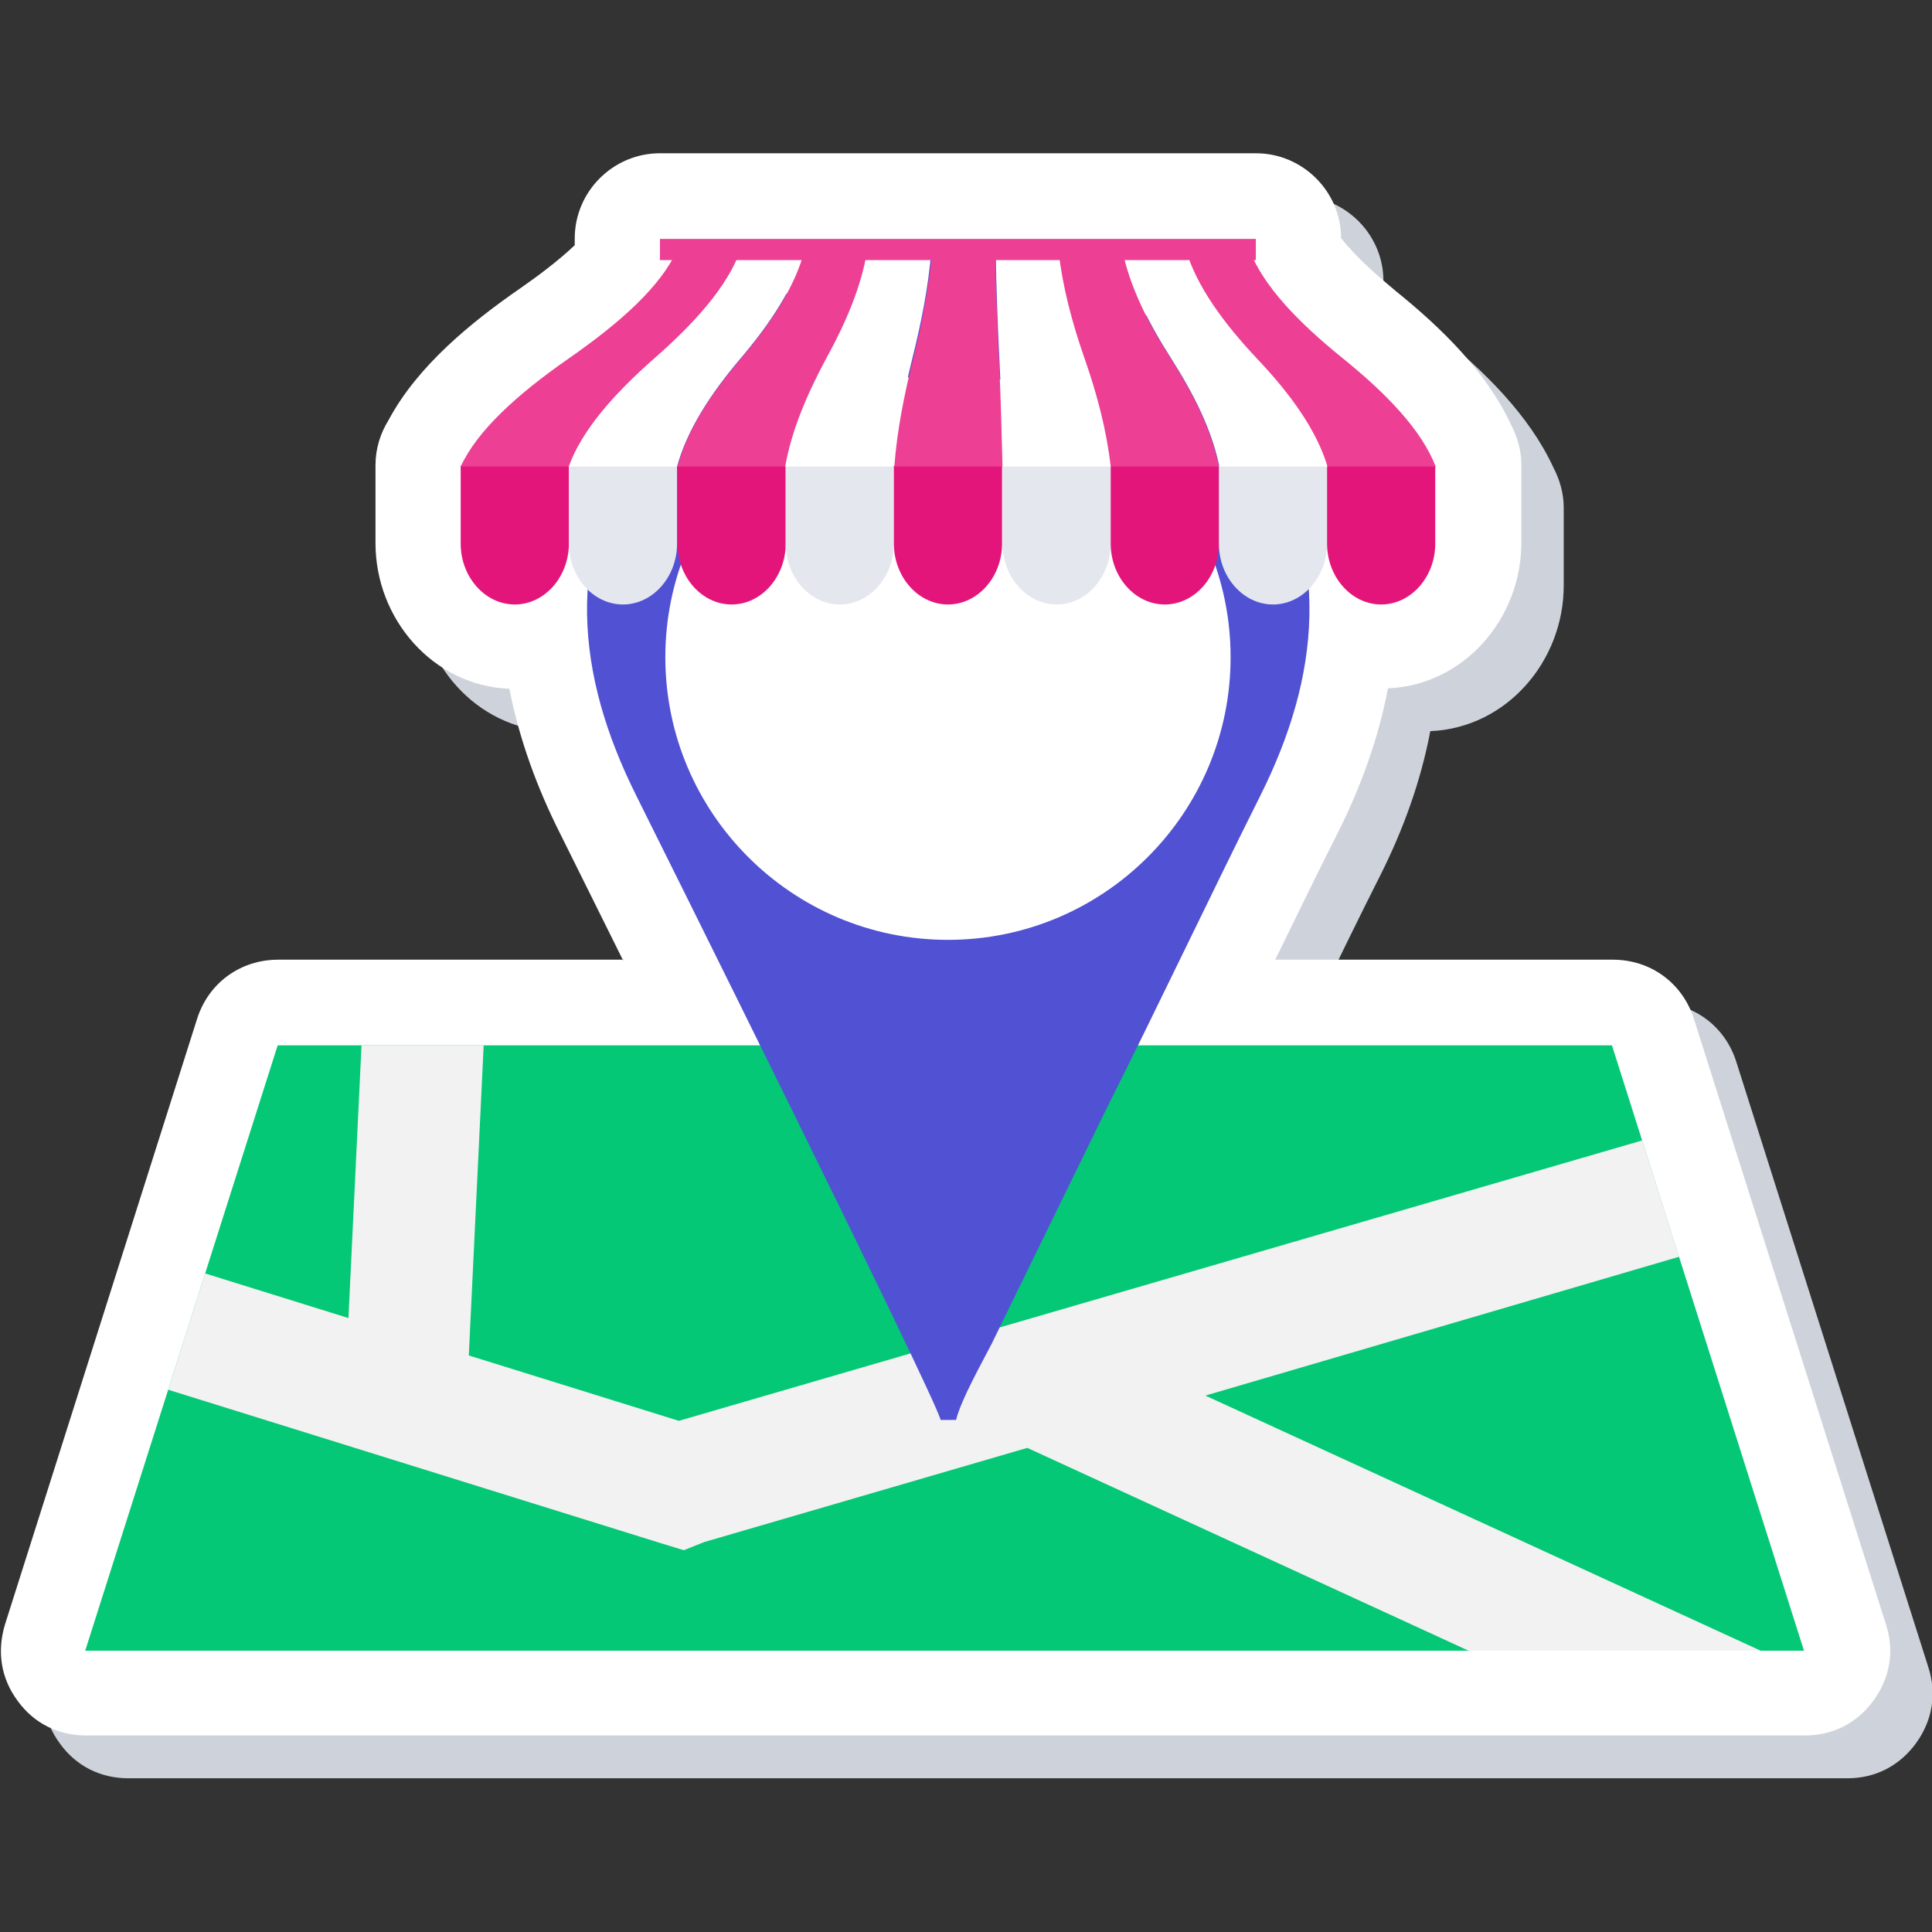
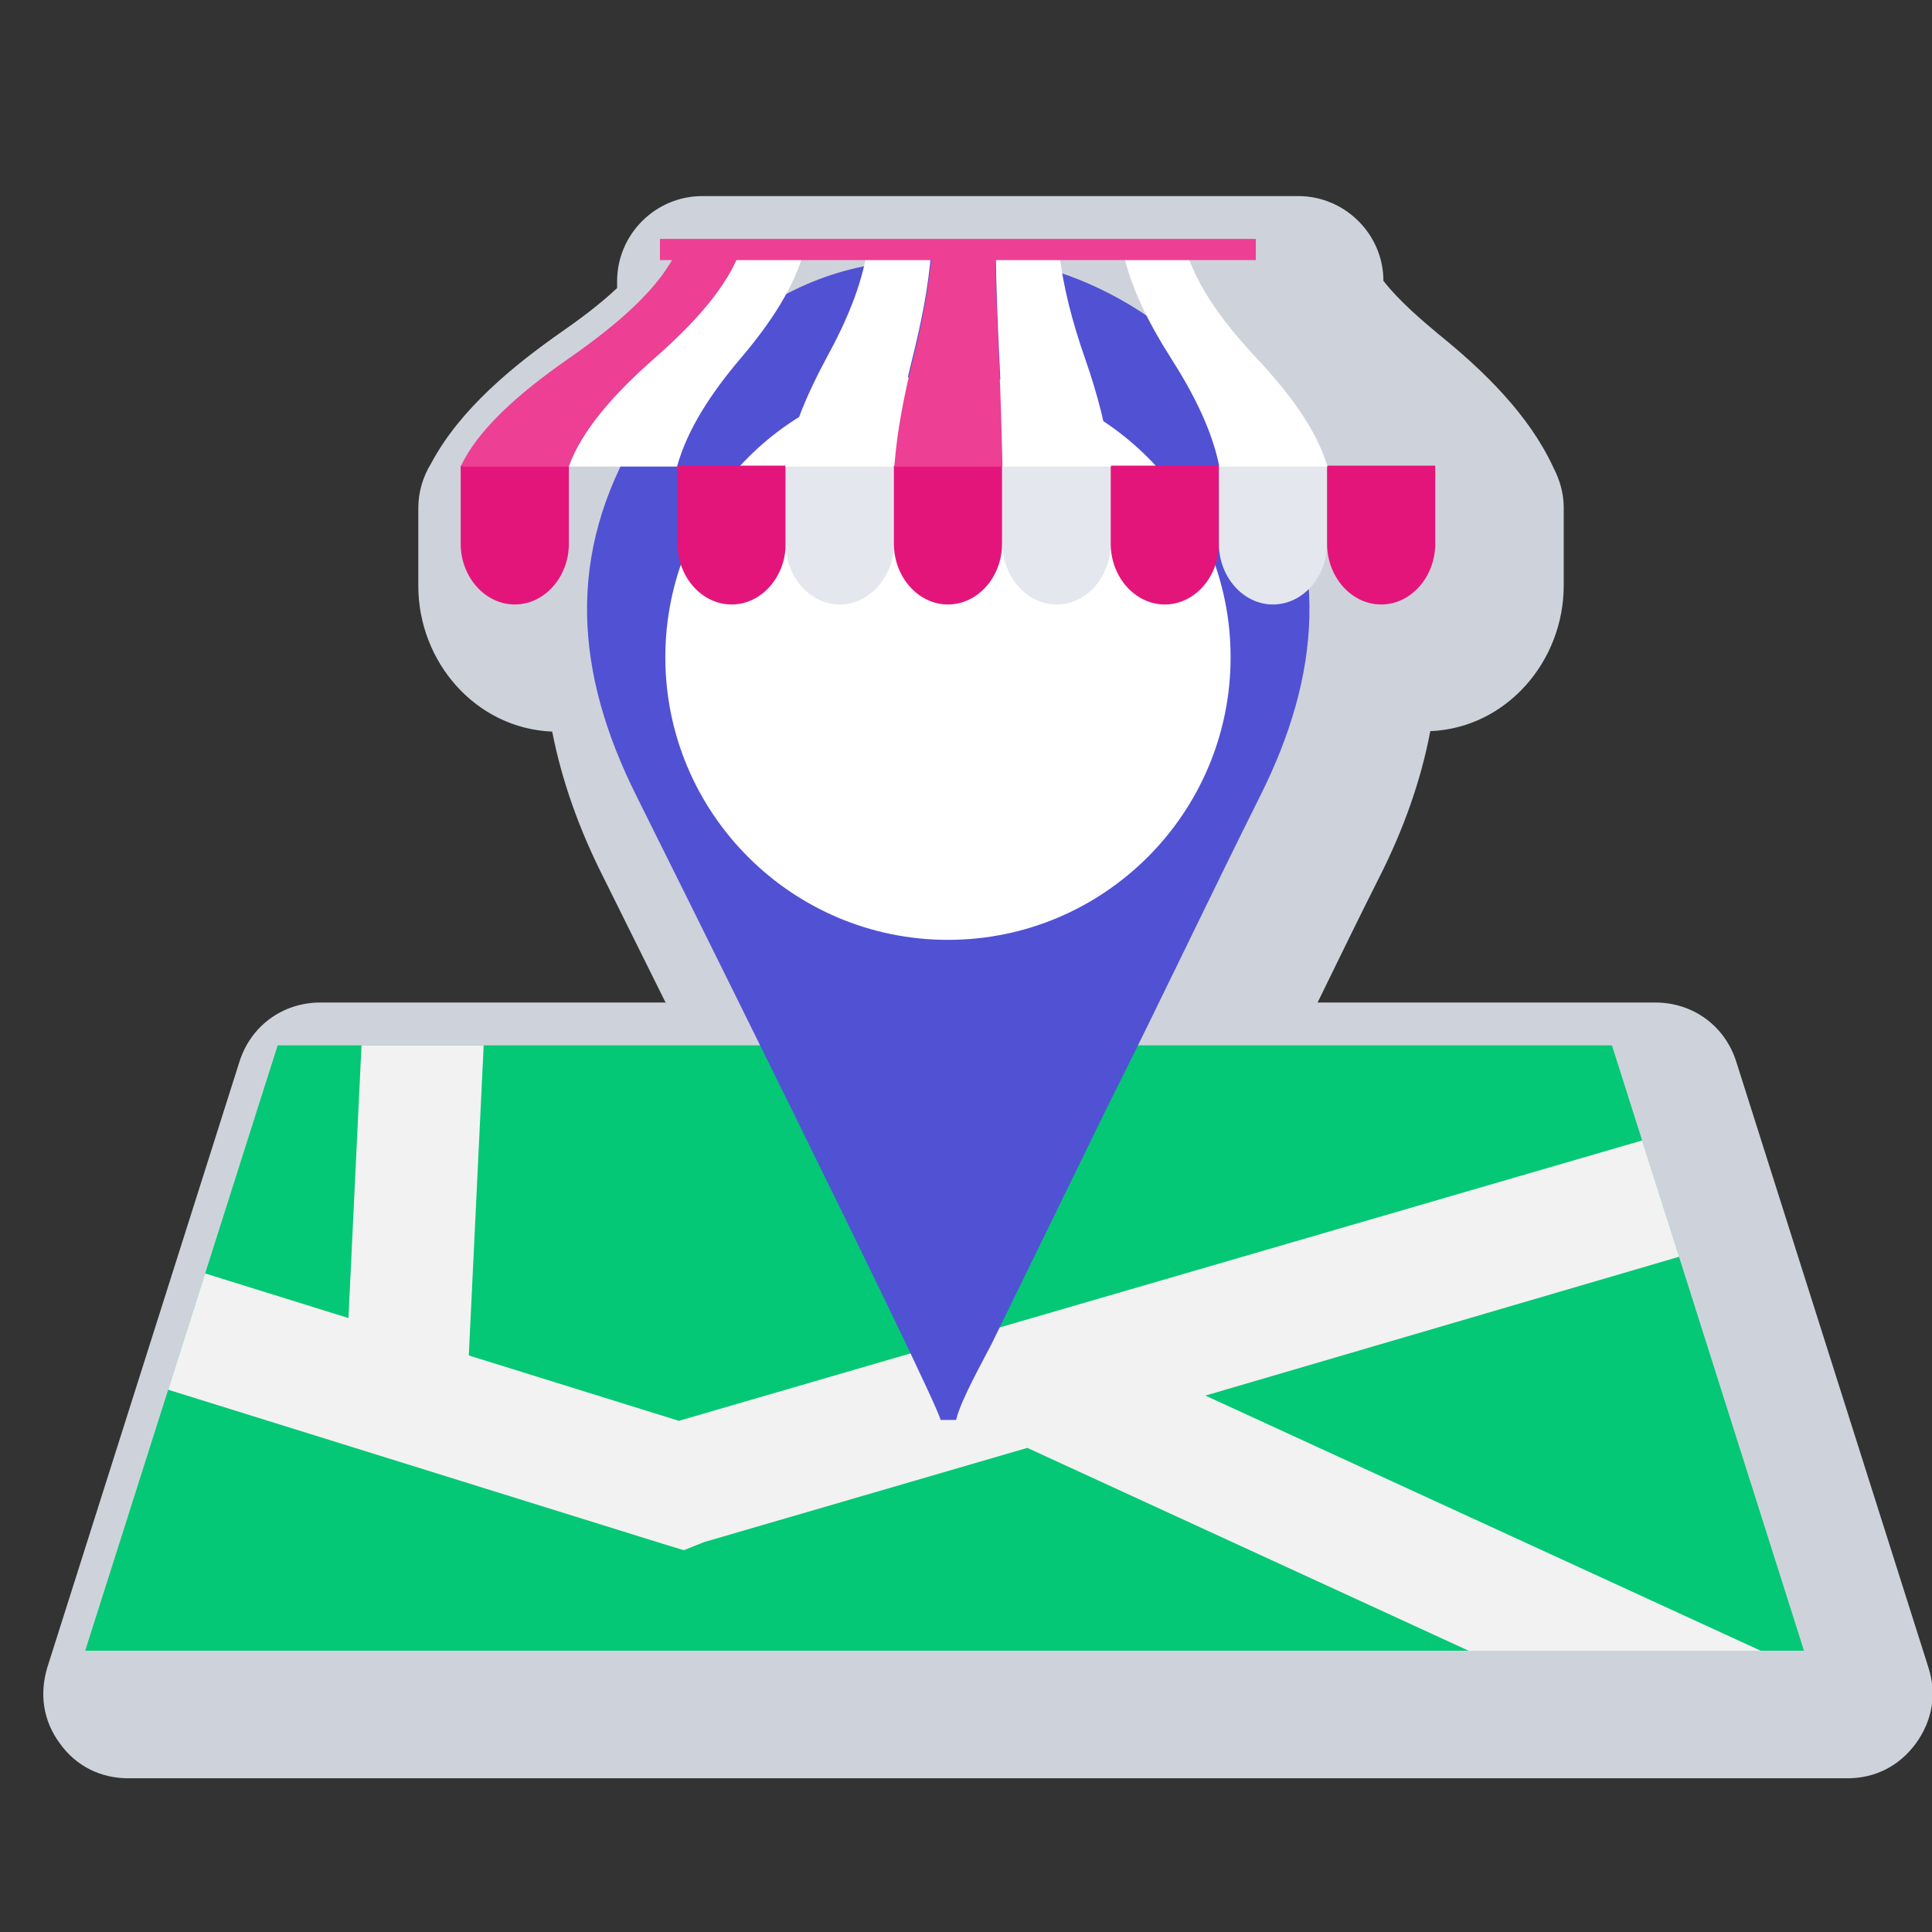
<svg xmlns="http://www.w3.org/2000/svg" id="SvgjsSvg1154" width="288" height="288" version="1.1">
  <rect width="100%" height="100%" fill="#333333" stroke="none" />
  <defs id="SvgjsDefs1155" />
  <g id="SvgjsG1156">
    <svg fill-rule="evenodd" clip-rule="evenodd" image-rendering="optimizeQuality" shape-rendering="geometricPrecision" text-rendering="geometricPrecision" viewBox="0 0 4286 3604" width="288" height="288">
      <path fill="#ced3db" d="M1477 1884c-46,-93 -93,-187 -139,-280 -52,-103 -91,-210 -113,-322 -170,-7 -297,-155 -297,-323l0 -173c0,-37 11,-71 29,-100 64,-120 183,-217 292,-293 33,-23 81,-58 120,-95l0 -15c0,-104 85,-189 189,-189l1322 0c104,0 189,85 189,188 34,44 87,89 123,119 99,80 200,178 254,295 14,27 23,57 23,89l0 173c0,168 -127,316 -296,323 -21,111 -60,219 -112,322 -47,93 -92,186 -138,280l749 0c84,0 155,52 180,132l426 1343c19,59 9,118 -28,169 -37,50 -90,77 -152,77l-3813 0c-62,0 -116,-27 -152,-77 -37,-50 -46,-109 -28,-169l426 -1343c25,-80 96,-132 180,-132l767 0z" class="colorced3db svgShape" />
-       <path fill="#ffffff" d="M1382 1789c-46,-93 -93,-187 -139,-280 -52,-103 -91,-210 -113,-322 -170,-7 -297,-155 -297,-323l0 -173c0,-37 11,-71 29,-100 64,-120 183,-217 293,-293 33,-23 81,-58 120,-95l0 -15c0,-104 85,-189 189,-189l1322 0c104,0 189,85 189,188 34,44 87,89 123,119 99,80 200,178 254,295 14,27 23,57 23,89l0 173c0,168 -127,316 -296,323 -21,111 -60,219 -112,322 -47,93 -92,186 -138,280l749 0c84,0 155,52 180,132l426 1343c19,59 9,118 -28,169 -37,50 -90,77 -152,77l-3813 0c-62,0 -116,-27 -152,-77 -37,-50 -46,-109 -28,-169l426 -1343c25,-80 96,-132 180,-132l767 0z" class="colorfff svgShape" />
      <polygon fill="#04c875" points="616 1978 1204 1978 3576 1978 4002 3321 189 3321" class="color83cf8f svgShape" />
      <polygon fill="#f2f2f2" fill-rule="nonzero" points="3725 2447 2674 2755 3906 3321 3258 3321 2279 2871 1562 3080 1517 3098 1471 3084 373 2742 455 2484 773 2583 802 1978 1073 1978 1040 2666 1506 2811 3643 2189" class="colorf2f2f2 svgShape" />
      <path fill="#5151d4" d="M2087 2809l34 0c11,-45 57,-126 79,-169l255 -522c117,-233 226,-464 341,-694 133,-266 157,-527 0,-799 -124,-215 -383,-394 -641,-394 -193,0 -325,18 -484,124 -108,71 -185,149 -254,264 -163,271 -141,534 -5,806 20,40 663,1331 675,1385z" class="color6b7f9e svgShape" />
      <path fill="#ffffff" d="M2103 490c346,0 627,281 627,627 0,346 -281,627 -627,627 -346,0 -627,-281 -627,-627 0,-346 281,-627 627,-627z" class="colorfff svgShape" />
      <path fill="#e4157a" d="M1022 692l240 0 0 173c0,74 -54,135 -120,135l0 0c-66,0 -120,-61 -120,-135l0 -173z" class="colorf7635b svgShape" />
-       <path fill="#e4e7ed" d="M1262 692l240 0 0 173c0,74 -54,135 -120,135l0 0c-66,0 -120,-61 -120,-135l0 -173z" class="colore4e7ed svgShape" />
      <path fill="#e4157a" d="M1503 692l240 0 0 173c0,74 -54,135 -120,135l0 0c-66,0 -120,-61 -120,-135l0 -173z" class="colorf7635b svgShape" />
      <path fill="#e4e7ed" d="M1743 692l240 0 0 173c0,74 -54,135 -120,135l0 0c-66,0 -120,-61 -120,-135l0 -173z" class="colore4e7ed svgShape" />
      <path fill="#e4157a" d="M1983 692l240 0 0 173c0,74 -54,135 -120,135l0 0c-66,0 -120,-61 -120,-135l0 -173z" class="colorf7635b svgShape" />
      <path fill="#e4e7ed" d="M2224 692l240 0 0 173c0,74 -54,135 -120,135l0 0c-66,0 -120,-61 -120,-135l0 -173z" class="colore4e7ed svgShape" />
      <path fill="#e4157a" d="M2464 692l240 0 0 173c0,74 -54,135 -120,135l0 0c-66,0 -120,-61 -120,-135l0 -173z" class="colorf7635b svgShape" />
      <path fill="#e4e7ed" d="M2704 692l240 0 0 173c0,74 -54,135 -120,135l0 0c-66,0 -120,-61 -120,-135l0 -173z" class="colore4e7ed svgShape" />
      <path fill="#e4157a" d="M2944 692l240 0 0 173c0,74 -54,135 -120,135l0 0c-66,0 -120,-61 -120,-135l0 -173z" class="colorf7635b svgShape" />
      <path fill="#ed3f94" d="M1502 214c47,0 94,0 141,0 -29,80 -99,160 -191,240 -91,80 -161,160 -190,240 -80,0 -160,0 -240,0 37,-80 125,-160 240,-240 115,-80 204,-160 240,-240z" class="colorff7069 svgShape" />
      <path fill="#ffffff" d="M1643 214c47,0 94,0 141,0 -21,80 -73,160 -141,240 -68,80 -119,160 -141,240 -80,0 -160,0 -240,0 29,-80 99,-160 190,-240 91,-80 162,-160 191,-240z" class="colorfff svgShape" />
-       <path fill="#ed3f94" d="M1784 214c47,0 94,0 141,0 -14,80 -47,160 -91,240 -44,80 -77,160 -91,240 -80,0 -160,0 -240,0 21,-80 73,-160 141,-240 68,-80 120,-160 141,-240z" class="colorff7069 svgShape" />
      <path fill="#ffffff" d="M1925 214c47,0 94,0 141,0 -6,80 -22,160 -42,240 -20,80 -35,160 -42,240 -80,0 -160,0 -240,0 14,-80 48,-160 91,-240 44,-80 78,-160 91,-240z" class="colorfff svgShape" />
      <path fill="#ed3f94" d="M2067 214c47,0 94,0 141,0 1,80 4,160 8,240 4,80 6,160 8,240 -80,0 -160,0 -240,0 6,-80 22,-160 42,-240 20,-80 35,-160 42,-240z" class="colorff7069 svgShape" />
      <path fill="#ffffff" d="M2208 214c47,0 94,0 141,0 9,80 30,160 58,240 28,80 49,160 58,240 -80,0 -160,0 -240,0 -1,-80 -4,-160 -8,-240 -4,-80 -7,-160 -8,-240z" class="colorfff svgShape" />
-       <path fill="#ed3f94" d="M2349 214c47,0 94,0 141,0 16,80 56,160 107,240 51,80 91,160 107,240 -80,0 -160,0 -240,0 -9,-80 -30,-160 -58,-240 -28,-80 -49,-160 -58,-240z" class="colorff7069 svgShape" />
      <path fill="#ffffff" d="M2490 214c47,0 94,0 141,0 24,80 82,160 157,240 75,80 133,160 157,240 -80,0 -160,0 -240,0 -16,-80 -56,-160 -107,-240 -51,-80 -91,-160 -107,-240z" class="colorfff svgShape" />
-       <path fill="#ed3f94" d="M2631 214c47,0 94,0 141,0 31,80 108,160 207,240 99,80 175,160 206,240 -80,0 -160,0 -240,0 -24,-80 -81,-160 -157,-240 -75,-80 -133,-160 -157,-240z" class="colorff7069 svgShape" />
      <polygon fill="#ed3f94" points="1464 189 2786 189 2786 236 1464 236" class="colorff7069 svgShape" />
      <path fill="#ffffff" fill-rule="nonzero" d="M1789 1116c-14,-7 -37,-13 -65,-13 -70,0 -109,40 -109,91 0,36 25,65 72,87 31,14 45,24 45,42 0,18 -14,30 -43,30 -24,0 -49,-7 -65,-16l-12 58c14,8 44,16 74,16 73,0 114,-39 114,-94 0,-37 -20,-67 -68,-88 -37,-17 -49,-25 -49,-42 0,-15 13,-28 39,-28 24,0 42,7 53,12l13 -56zm273 -9l-68 0 0 116 -85 0 0 -116 -68 0 0 301 68 0 0 -123 85 0 0 123 68 0 0 -301zm168 -4c-81,0 -128,70 -128,155 0,82 40,154 123,154 76,0 127,-54 127,-159 0,-73 -35,-151 -123,-151zm-2 56c35,0 53,44 53,96 0,59 -18,100 -53,100 -35,0 -54,-41 -54,-99 0,-52 17,-98 54,-98zm165 249l68 0 0 -107c5,0 11,1 17,1 47,0 115,-19 115,-103 0,-28 -11,-54 -30,-69 -20,-17 -49,-24 -89,-24 -34,0 -61,3 -81,6l0 296zm68 -247c4,-1 11,-2 21,-2 27,0 44,15 44,43 0,27 -17,46 -49,46 -7,0 -11,0 -16,-1l0 -86z" class="colorc6cbd6 svgShape" />
    </svg>
  </g>
</svg>